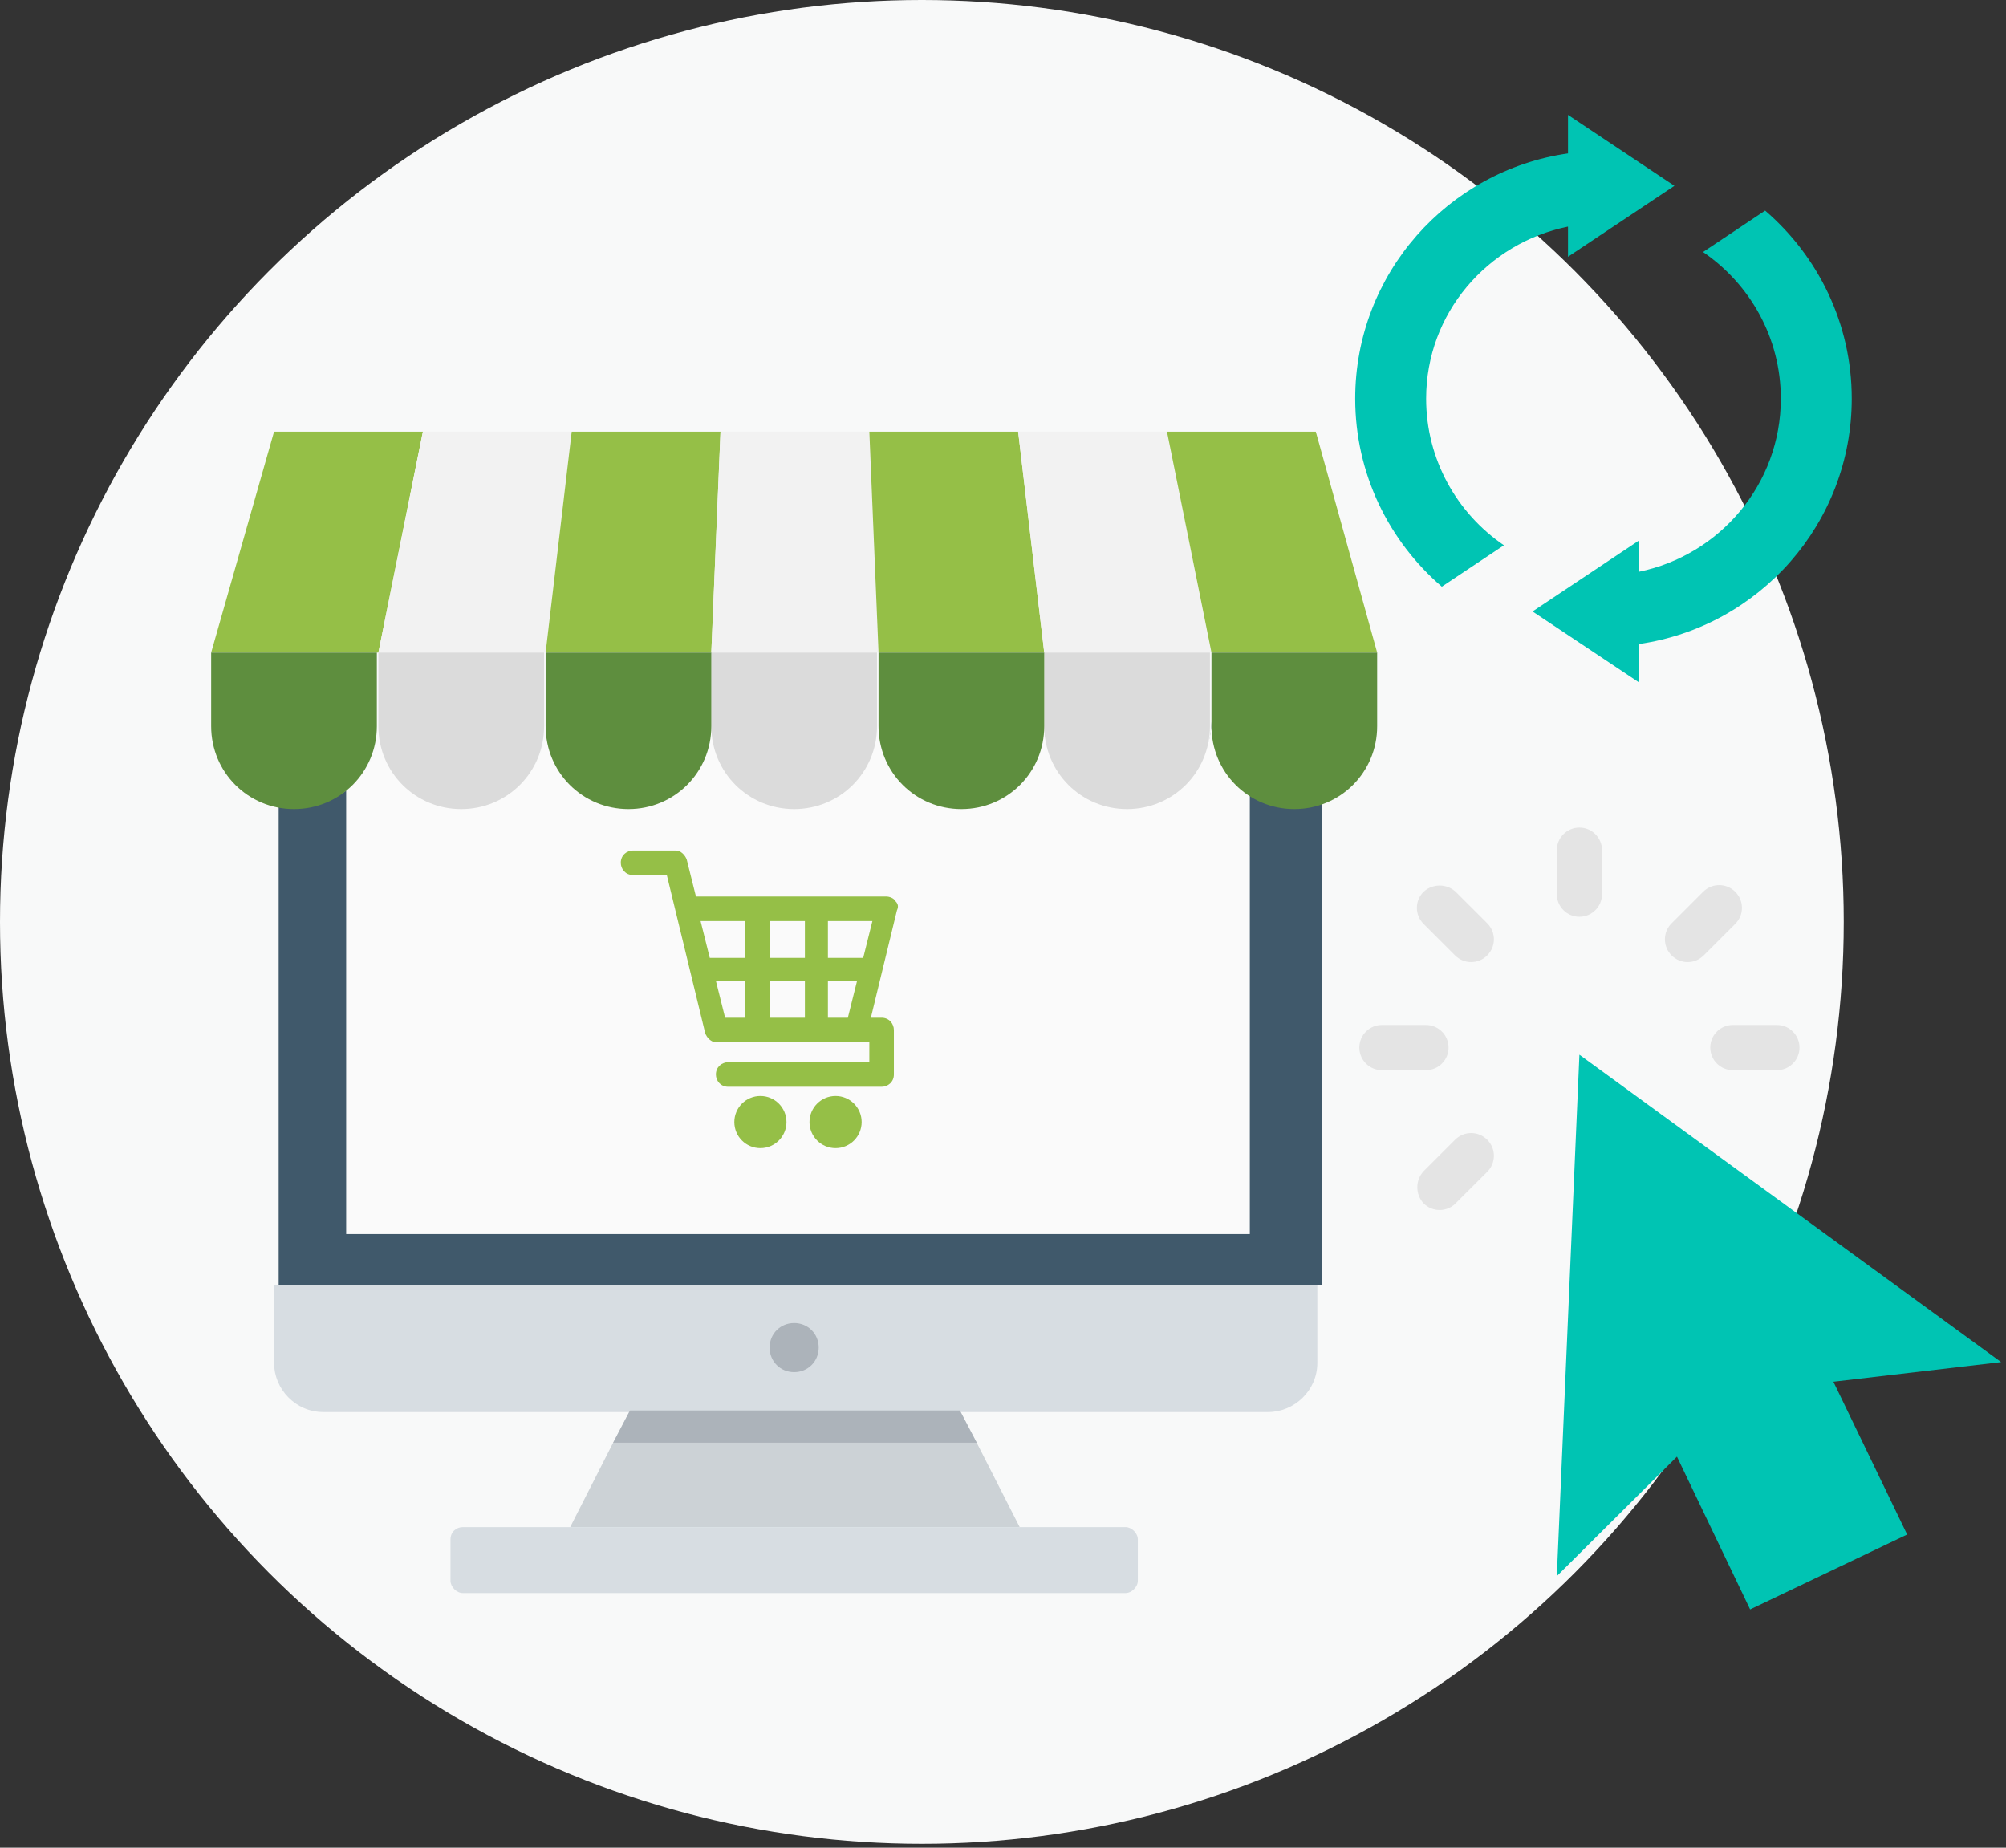
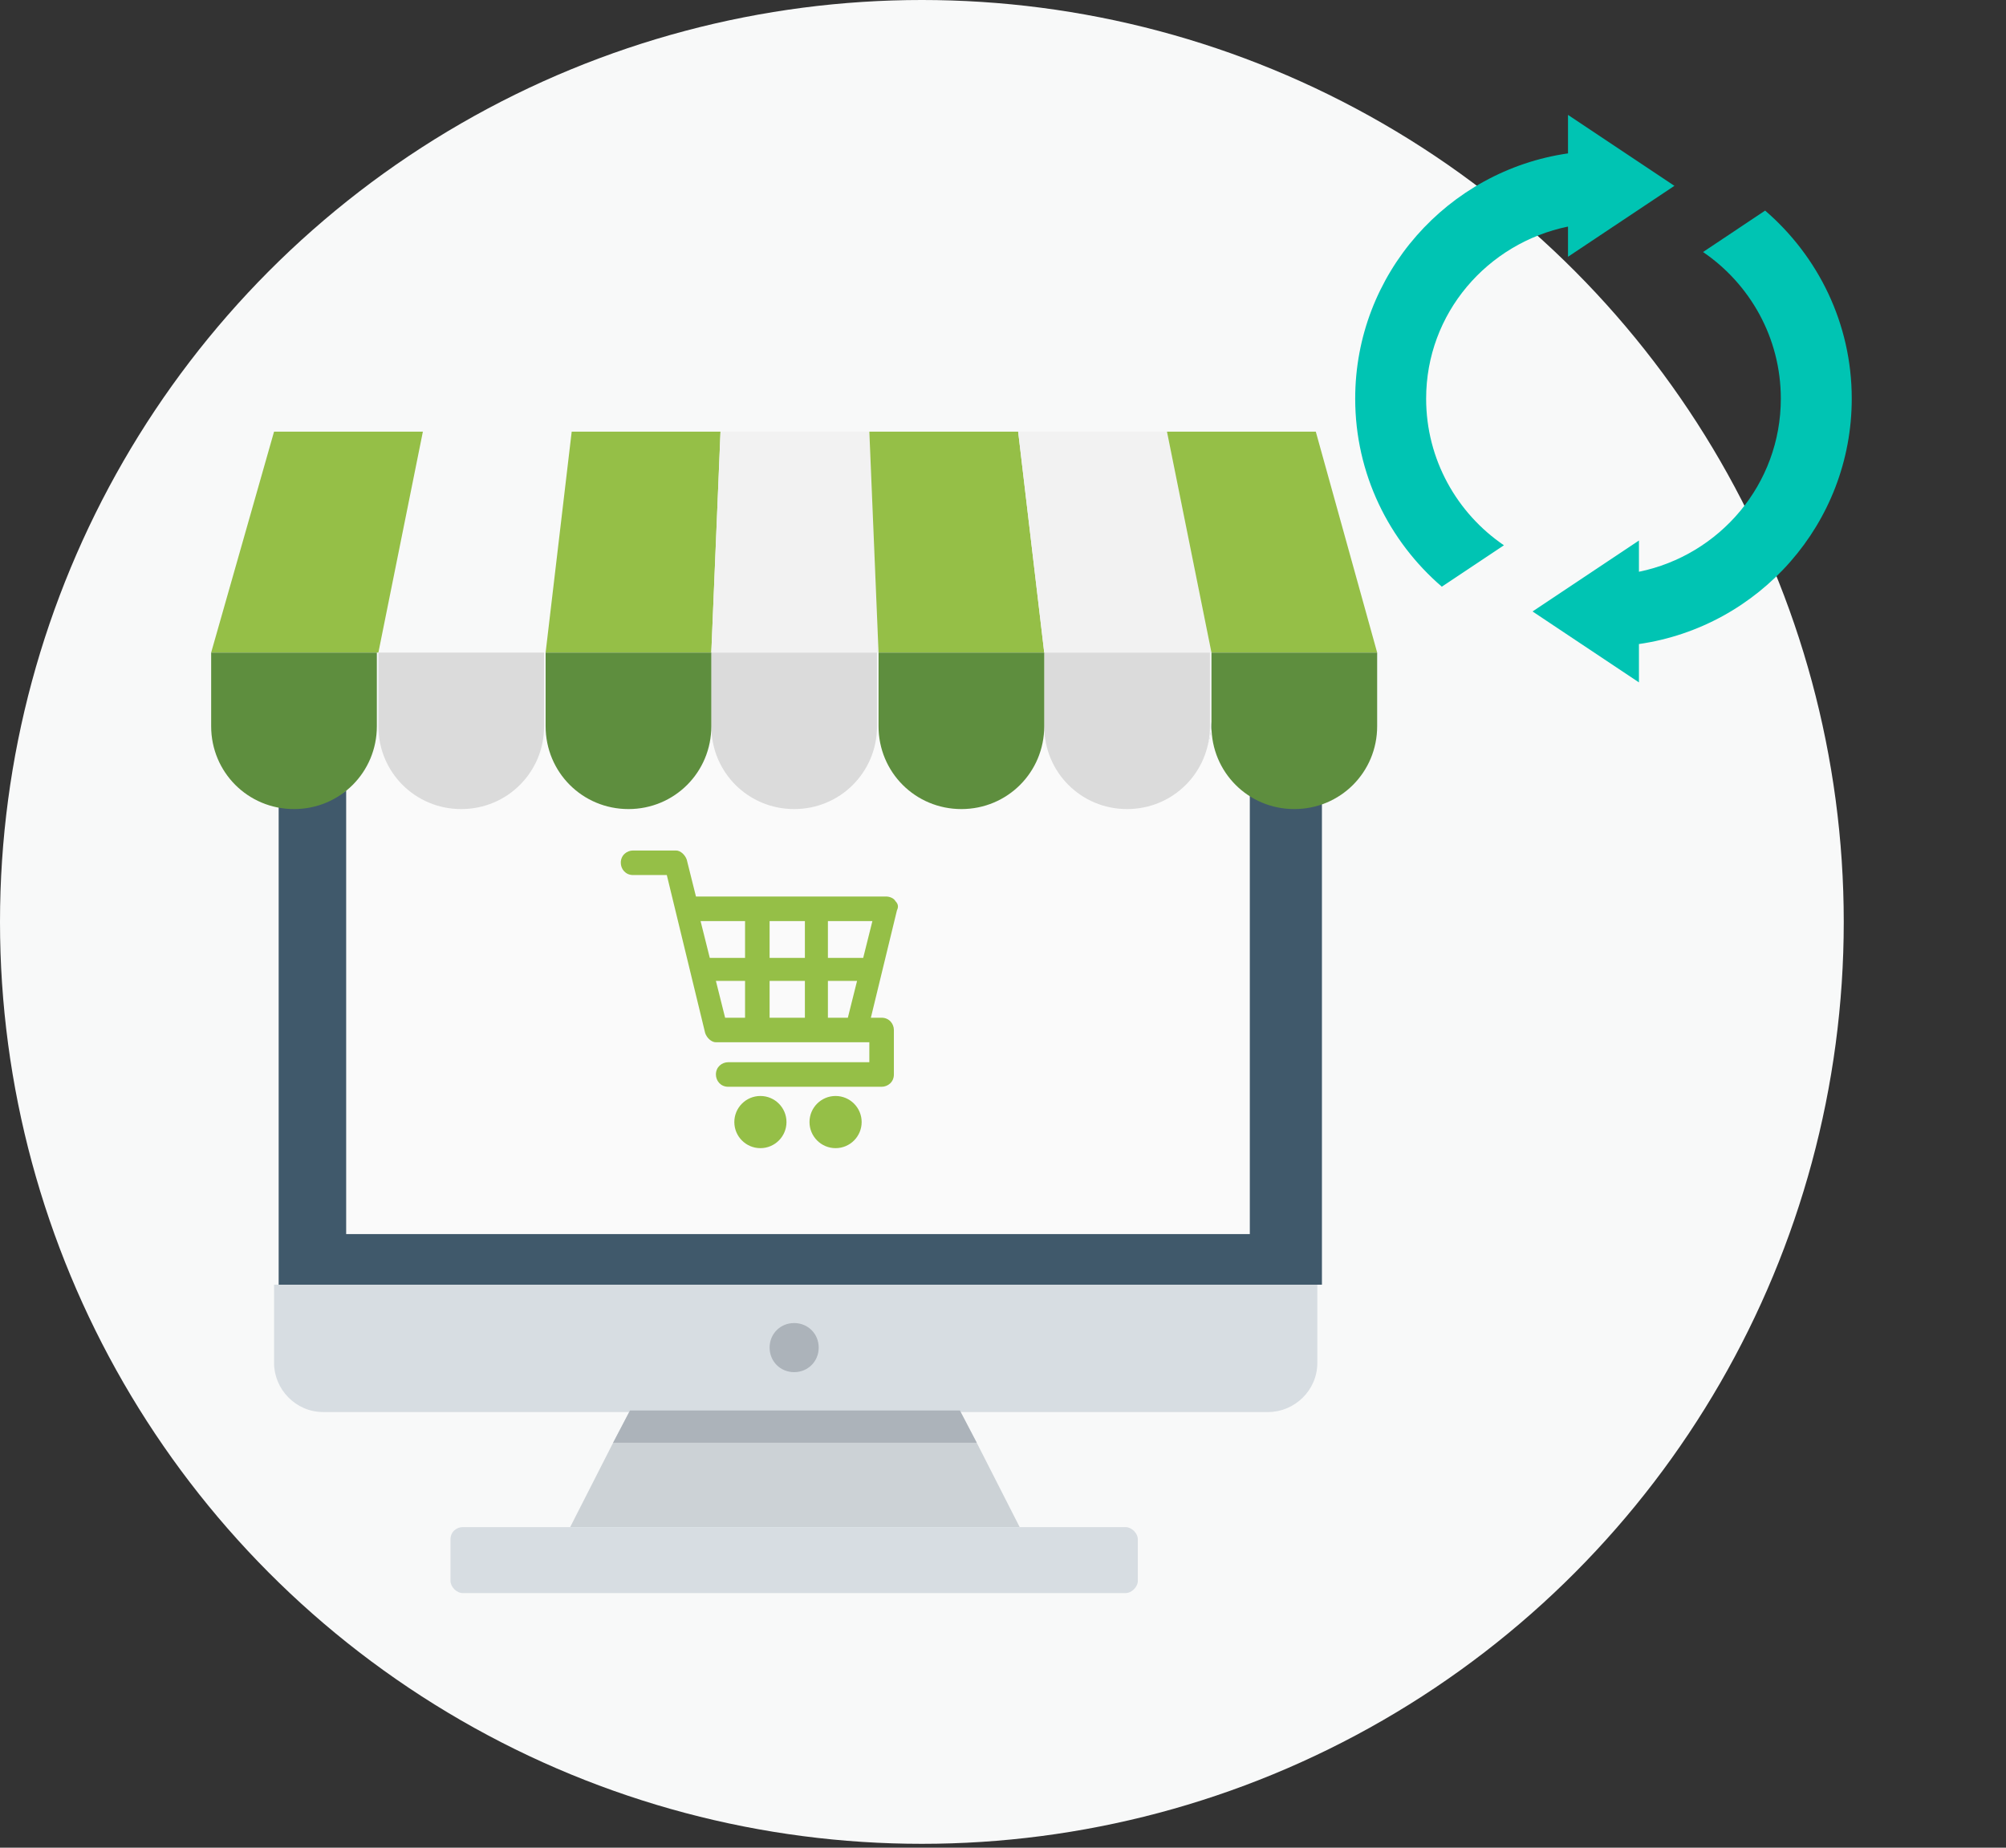
<svg xmlns="http://www.w3.org/2000/svg" width="152" height="140" viewBox="0 0 152 140" fill="none">
  <rect x="0" y="0" width="152" height="140" fill="#333333" stroke="none" />
  <circle cx="69.853" cy="69.853" r="69.853" fill="#F8F9F9" />
  <path d="M98.073 60.954C94.586 60.954 91.796 58.164 91.796 54.677C91.796 58.164 89.006 60.954 85.518 60.954C82.031 60.954 79.241 58.164 79.241 54.677C79.241 58.164 76.451 60.954 72.963 60.954C69.475 60.954 66.685 58.164 66.685 54.677C66.685 58.164 63.895 60.954 60.408 60.954C56.92 60.954 54.13 58.164 54.13 54.677C54.13 58.164 51.34 60.954 47.853 60.954C44.365 60.954 41.575 58.164 41.575 54.677C41.575 58.164 38.785 60.954 35.298 60.954C31.81 60.954 29.02 58.164 29.02 54.677C29.02 58.164 26.23 60.954 22.742 60.954C22.161 60.954 21.58 60.838 21.115 60.722V97.341H100.166V60.605C99.236 60.838 98.654 60.954 98.073 60.954Z" fill="#40596B" />
  <path d="M91.796 54.909C91.563 58.281 88.889 60.954 85.402 60.954C81.914 60.954 79.24 58.281 79.124 54.909C79.008 58.281 76.218 60.954 72.847 60.954C69.475 60.954 66.685 58.281 66.569 54.909C66.453 58.281 63.663 60.954 60.292 60.954C56.92 60.954 54.13 58.281 54.014 54.909C53.898 58.281 51.108 60.954 47.736 60.954C44.365 60.954 41.575 58.281 41.459 54.909C41.343 58.281 38.553 60.954 35.181 60.954C31.81 60.954 29.02 58.281 28.904 54.909C28.788 56.885 27.741 58.745 26.23 59.792V93.505H94.702V59.792C92.958 58.629 91.912 56.885 91.796 54.909Z" fill="#FAFAFA" />
  <path d="M20.766 97.341V103.27C20.766 105.246 22.394 106.99 24.486 106.99H96.097C98.073 106.99 99.817 105.362 99.817 103.27V97.341H20.766Z" fill="#D7DDE2" />
  <path d="M60.175 100.247C59.129 100.247 58.315 101.061 58.315 102.107C58.315 103.153 59.129 103.967 60.175 103.967C61.222 103.967 62.035 103.153 62.035 102.107C62.035 101.061 61.222 100.247 60.175 100.247Z" fill="#ACB3BA" />
  <path d="M74.009 109.315L72.731 106.873H47.737L46.458 109.315L43.203 115.709H77.264L74.009 109.315Z" fill="#CCD2D6" />
  <path d="M34.135 116.639V119.777C34.135 120.242 34.6 120.707 35.065 120.707H85.286C85.751 120.707 86.216 120.242 86.216 119.777V116.639C86.216 116.174 85.751 115.709 85.286 115.709H35.065C34.6 115.709 34.135 116.057 34.135 116.639Z" fill="#D7DDE2" />
  <path d="M72.731 106.873H47.737L46.458 109.315H74.009L72.731 106.873Z" fill="#ACB3BA" />
  <path d="M67.848 68.278C67.732 68.046 67.383 67.929 67.15 67.929H52.735L52.038 65.139C51.922 64.79 51.573 64.442 51.224 64.442H47.969C47.504 64.442 47.039 64.79 47.039 65.372C47.039 65.837 47.388 66.302 47.969 66.302H50.526L53.433 78.276C53.549 78.624 53.898 78.973 54.246 78.973H64.825H65.872V80.484H55.176C54.712 80.484 54.246 80.833 54.246 81.414C54.246 81.879 54.595 82.344 55.176 82.344H66.802C67.267 82.344 67.732 81.996 67.732 81.414V78.043C67.732 77.578 67.383 77.113 66.802 77.113H65.988L67.964 68.976C68.08 68.743 68.08 68.511 67.848 68.278ZM56.455 77.113H54.944L54.246 74.323H56.455V77.113ZM56.455 72.579H53.782L53.084 69.789H56.455V72.579ZM60.989 77.113H58.315V74.323H60.989V77.113ZM60.989 72.579H58.315V69.789H60.989V72.579ZM64.244 77.113H62.733V74.323H64.942L64.244 77.113ZM65.407 72.579H62.733V69.789H66.104L65.407 72.579Z" fill="#95BF47" />
  <path d="M57.618 86.995C58.709 86.995 59.594 86.11 59.594 85.018C59.594 83.927 58.709 83.042 57.618 83.042C56.526 83.042 55.642 83.927 55.642 85.018C55.642 86.11 56.526 86.995 57.618 86.995Z" fill="#95BF47" />
  <path d="M63.314 86.995C64.406 86.995 65.29 86.11 65.29 85.018C65.29 83.927 64.406 83.042 63.314 83.042C62.223 83.042 61.338 83.927 61.338 85.018C61.338 86.11 62.223 86.995 63.314 86.995Z" fill="#95BF47" />
  <path d="M20.766 32.705L16 49.445H28.671L32.043 32.705H20.766Z" fill="#95BF47" />
-   <path d="M32.043 32.705L28.671 49.445H41.343L43.319 32.705H32.043Z" fill="#F2F2F2" />
  <path d="M43.319 32.705L41.343 49.445H53.898L54.595 32.705H43.319Z" fill="#95BF47" />
  <path d="M65.872 32.705H54.595L53.898 49.445H66.569L65.872 32.705Z" fill="#F2F2F2" />
  <path d="M77.148 32.705H65.872L66.569 49.445H79.124L77.148 32.705Z" fill="#95BF47" />
  <path d="M88.424 32.705H77.148L79.124 49.445H91.796L88.424 32.705Z" fill="#F2F2F2" />
  <path d="M99.701 32.705H88.424L91.796 49.445H104.351L99.701 32.705Z" fill="#95BF47" />
  <path d="M28.671 55.025C28.671 58.513 31.461 61.303 34.949 61.303C38.437 61.303 41.227 58.513 41.227 55.025V49.445H28.671V55.025Z" fill="#DBDBDB" />
  <path d="M53.898 55.025C53.898 58.513 56.688 61.303 60.175 61.303C63.663 61.303 66.453 58.513 66.453 55.025V49.445H53.898V55.025Z" fill="#DBDBDB" />
  <path d="M79.124 49.445V55.025C79.124 58.513 81.914 61.303 85.402 61.303C88.889 61.303 91.68 58.513 91.68 55.025V49.445H79.124Z" fill="#DBDBDB" />
  <path d="M16 55.025C16 58.513 18.79 61.303 22.278 61.303C25.765 61.303 28.555 58.513 28.555 55.025V49.445H16V55.025Z" fill="#5E8E3E" />
-   <path d="M41.343 55.025C41.343 58.513 44.133 61.303 47.62 61.303C51.108 61.303 53.898 58.513 53.898 55.025V49.445H41.343V55.025Z" fill="#5E8E3E" />
+   <path d="M41.343 55.025C41.343 58.513 44.133 61.303 47.62 61.303C51.108 61.303 53.898 58.513 53.898 55.025V49.445H41.343V55.025" fill="#5E8E3E" />
  <path d="M66.569 55.025C66.569 58.513 69.359 61.303 72.847 61.303C76.334 61.303 79.124 58.513 79.124 55.025V49.445H66.569V55.025Z" fill="#5E8E3E" />
  <path d="M91.796 49.445V55.025C91.796 58.513 94.586 61.303 98.073 61.303C101.561 61.303 104.351 58.513 104.351 55.025V49.445H91.796Z" fill="#5E8E3E" />
  <g clip-path="url(#clip0)">
    <path d="M151.632 103.206L138.922 104.693L144.51 116.271L132.612 121.947L127.068 110.369L117.964 119.424L119.676 79.915L151.632 103.206Z" fill="#00C4B3" />
    <path d="M119.676 62.705C118.73 62.705 117.964 63.471 117.964 64.417V67.751C117.964 68.697 118.73 69.463 119.676 69.463C120.623 69.463 121.389 68.697 121.389 67.751V64.417C121.389 63.471 120.623 62.705 119.676 62.705Z" fill="#E4E4E4" />
    <path d="M107.868 67.571C107.192 68.246 107.192 69.328 107.868 70.004L110.256 72.391C110.932 73.067 112.014 73.067 112.69 72.391C113.366 71.715 113.366 70.634 112.69 69.958L110.301 67.571C109.625 66.94 108.544 66.94 107.868 67.571Z" fill="#E4E4E4" />
    <path d="M103 79.374C103 80.32 103.766 81.086 104.713 81.086H108.048C108.994 81.086 109.761 80.32 109.761 79.374C109.761 78.428 108.994 77.662 108.048 77.662H104.713C103.766 77.662 103 78.428 103 79.374Z" fill="#E4E4E4" />
    <path d="M107.868 91.177C108.544 91.853 109.625 91.853 110.301 91.177L112.69 88.79C113.366 88.114 113.366 87.033 112.69 86.357C112.014 85.681 110.932 85.681 110.256 86.357L107.868 88.745C107.237 89.421 107.237 90.502 107.868 91.177Z" fill="#E4E4E4" />
    <path d="M136.353 79.374C136.353 78.428 135.586 77.662 134.64 77.662H131.305C130.358 77.662 129.592 78.428 129.592 79.374C129.592 80.32 130.358 81.086 131.305 81.086H134.64C135.586 81.086 136.353 80.32 136.353 79.374Z" fill="#E4E4E4" />
    <path d="M131.485 67.571C130.809 66.895 129.727 66.895 129.051 67.571L126.662 69.958C125.986 70.634 125.986 71.715 126.662 72.391C127.338 73.067 128.42 73.067 129.096 72.391L131.485 70.004C132.161 69.328 132.161 68.246 131.485 67.571Z" fill="#E4E4E4" />
  </g>
  <g clip-path="url(#clip1)">
    <path d="M108.062 30.205C108.062 23.73 112.704 18.423 118.812 17.167V19.455L126.875 14.08L118.812 8.705V11.622C109.712 12.932 102.687 20.749 102.687 30.205C102.687 35.899 105.241 41 109.251 44.453L113.957 41.316C110.403 38.895 108.062 34.819 108.062 30.205Z" fill="#00C4B3" />
    <path d="M133.749 15.957L129.043 19.095C132.597 21.516 134.938 25.591 134.938 30.205C134.938 36.688 130.306 42.068 124.187 43.322V40.955L116.125 46.33L124.187 51.705V48.799C133.289 47.488 140.312 39.662 140.312 30.205C140.313 24.511 137.759 19.41 133.749 15.957Z" fill="#00C4B3" />
  </g>
  <defs>
    <clipPath id="clip0">
-       <rect width="48.632" height="59.242" fill="white" transform="translate(103 62.705)" />
-     </clipPath>
+       </clipPath>
    <clipPath id="clip1">
      <rect width="43" height="43" fill="white" transform="translate(100 8.705)" />
    </clipPath>
  </defs>
</svg>